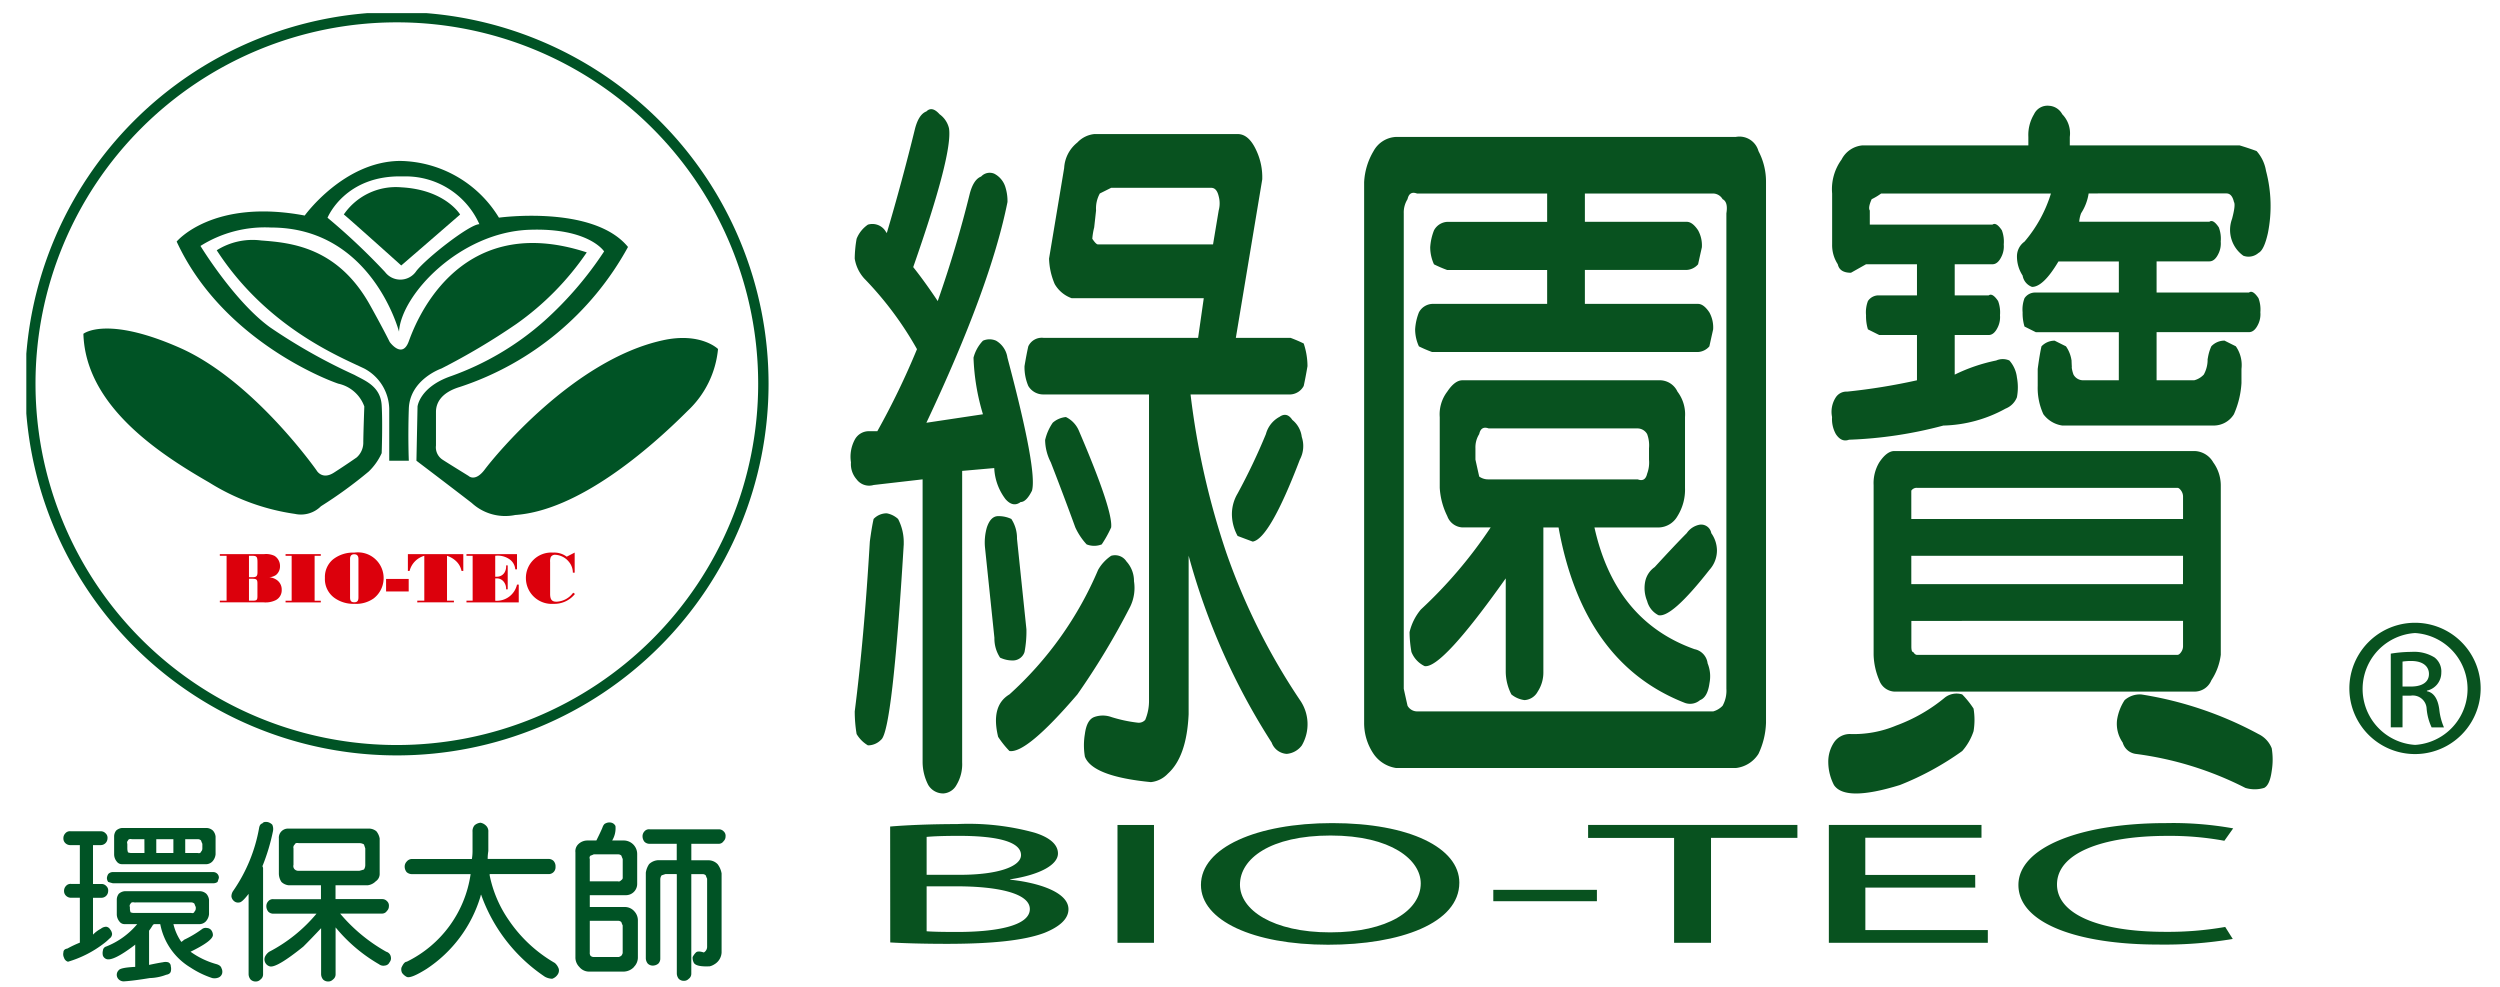
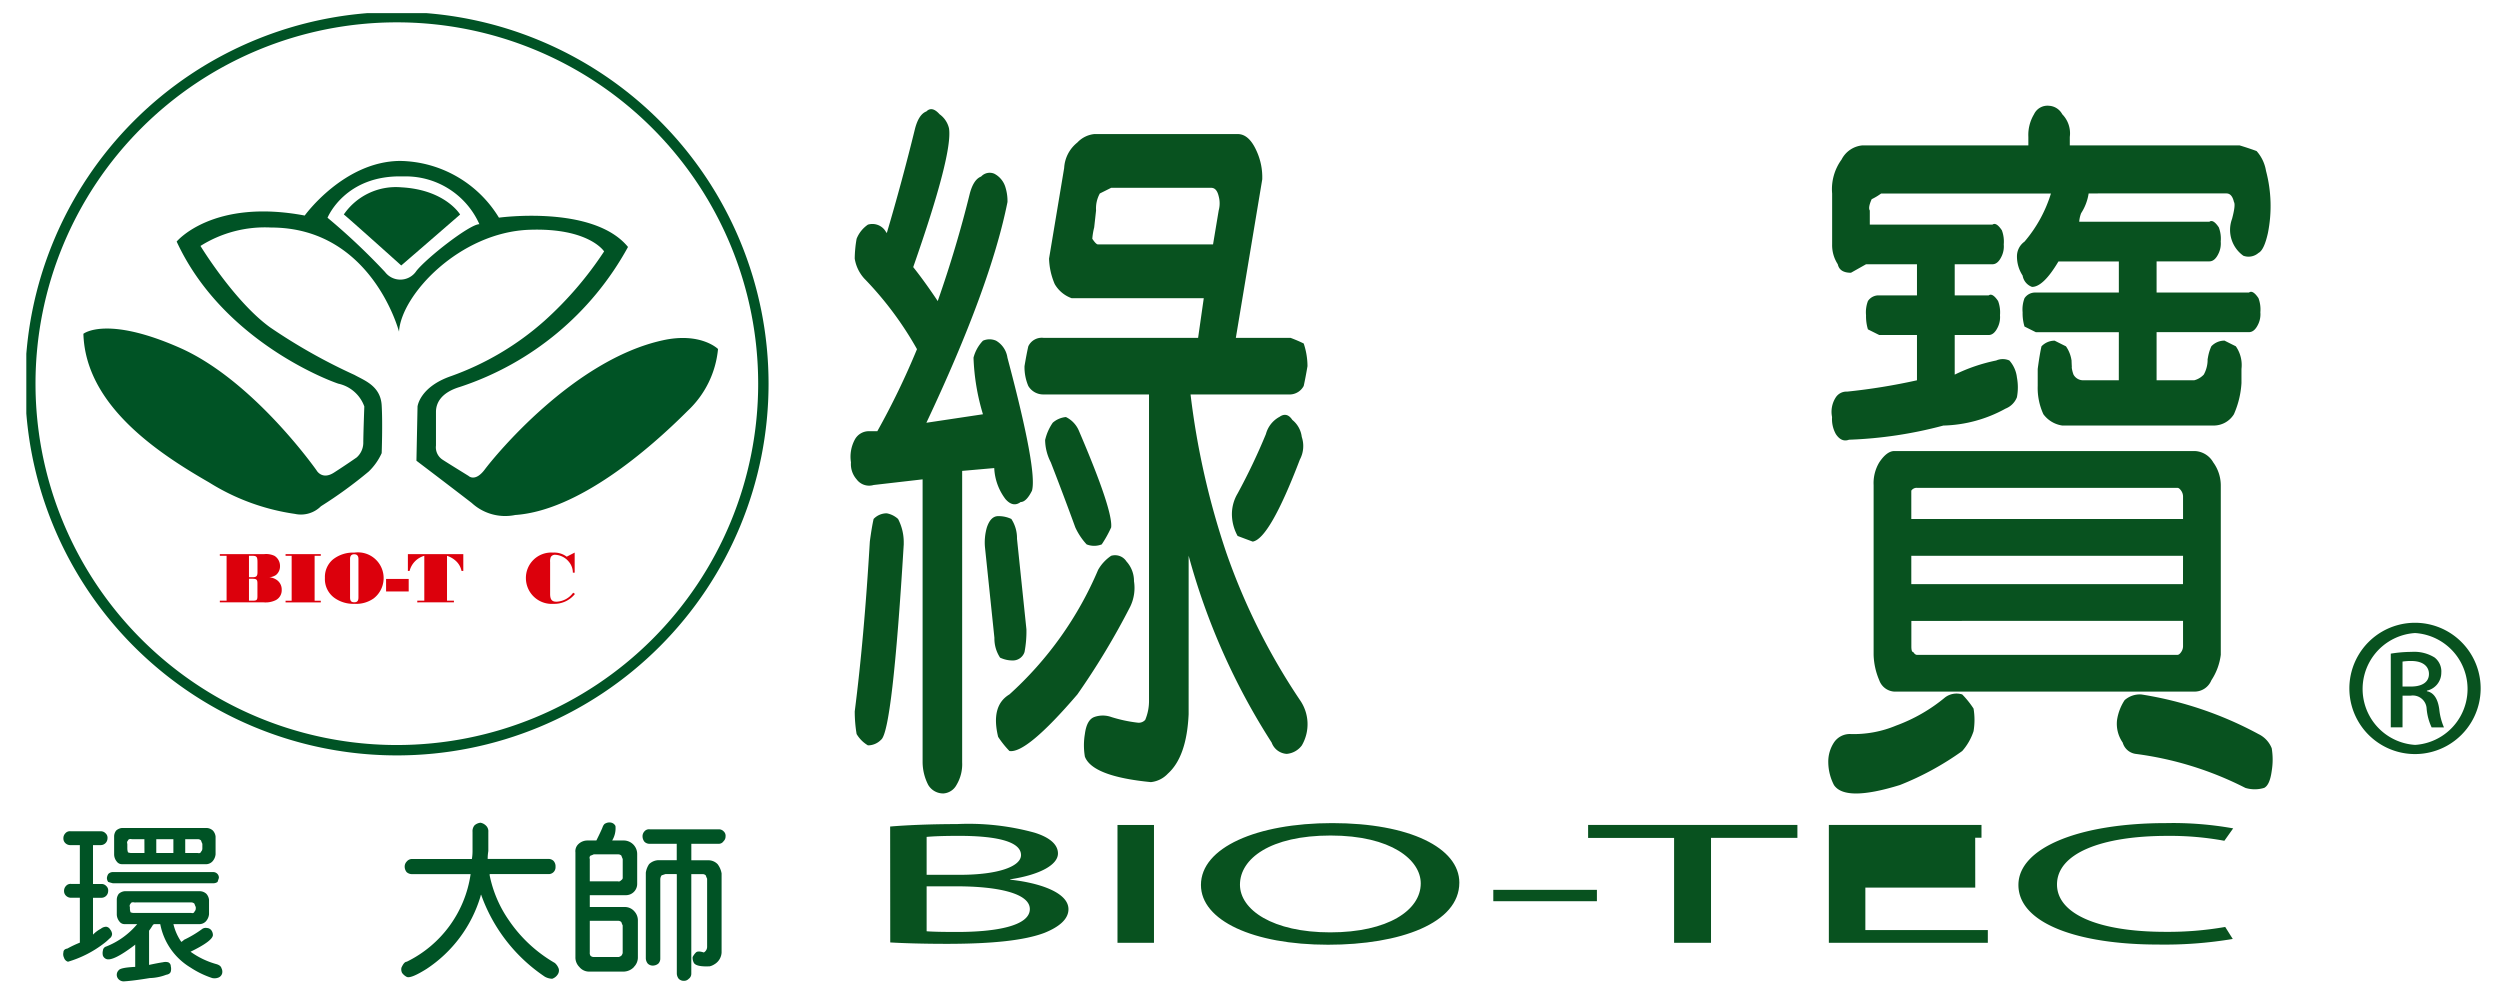
<svg xmlns="http://www.w3.org/2000/svg" width="190" height="75" viewBox="0 0 190 75">
  <defs>
    <clipPath id="clip-path">
      <rect id="矩形_5279" data-name="矩形 5279" width="190" height="75" transform="translate(122 19)" fill="none" stroke="#707070" stroke-width="1" />
    </clipPath>
    <clipPath id="clip-path-2">
      <rect id="矩形_5238" data-name="矩形 5238" width="186.485" height="73.593" fill="none" />
    </clipPath>
  </defs>
  <g id="蒙版组_796" data-name="蒙版组 796" transform="translate(-122 -19)" clip-path="url(#clip-path)">
    <g id="组_4381" data-name="组 4381" transform="translate(124 20)">
      <g id="组_4381-2" data-name="组 4381" transform="translate(0 0)" clip-path="url(#clip-path-2)">
        <path id="路径_6670" data-name="路径 6670" d="M82.975,38.024a1.176,1.176,0,0,1-1.29-.43,1.747,1.747,0,0,1-.43-1.291,2.754,2.754,0,0,1,.287-1.72,1.214,1.214,0,0,1,1-.646h.716A58.43,58.43,0,0,0,86.273,27.7a25.89,25.89,0,0,0-4.015-5.377,2.934,2.934,0,0,1-.717-1.506,9.226,9.226,0,0,1,.143-1.505,2.355,2.355,0,0,1,.86-1.076,1.184,1.184,0,0,1,1.291.43l.143.215q1.146-3.872,2.151-7.958.286-1.074.861-1.291.428-.428,1,.215a1.827,1.827,0,0,1,.717,1.076Q89,12.86,85.986,21.464q.86,1.078,1.864,2.581,1.431-4.084,2.438-8.174.286-1.074.86-1.29a.886.886,0,0,1,1-.215,1.707,1.707,0,0,1,.86,1.076,3.494,3.494,0,0,1,.143,1.075q-1.291,6.453-6.165,16.777l4.3-.646a16.793,16.793,0,0,1-.717-4.3,2.918,2.918,0,0,1,.717-1.29,1.236,1.236,0,0,1,1,0,1.78,1.78,0,0,1,.861,1.29q2.292,8.606,1.865,10.11c-.288.575-.575.86-.861.86-.383.289-.766.215-1.147-.215a4.208,4.208,0,0,1-.86-2.366l-2.438.215V59.1a3.061,3.061,0,0,1-.43,1.721,1.219,1.219,0,0,1-1,.645,1.319,1.319,0,0,1-1.147-.645A3.831,3.831,0,0,1,86.7,59.1V37.595Zm0,2.582a1.376,1.376,0,0,1,1-.43,1.747,1.747,0,0,1,.861.43,3.825,3.825,0,0,1,.43,1.72v.215q-.861,14.2-1.721,14.841a1.383,1.383,0,0,1-1,.43,2.447,2.447,0,0,1-.86-.861,10.388,10.388,0,0,1-.143-1.721q.715-5.591,1.147-12.905c.094-.716.19-1.29.287-1.72m11.614,8.388a8.347,8.347,0,0,1-.143,1.721.926.926,0,0,1-.86.645,2.2,2.2,0,0,1-1-.215,2.645,2.645,0,0,1-.43-1.505l-.717-6.883a4.128,4.128,0,0,1,.143-1.505c.19-.571.477-.861.861-.861a2.253,2.253,0,0,1,1,.216,2.652,2.652,0,0,1,.43,1.505Zm6.453-5.592a1.025,1.025,0,0,1,1.147.43,2.2,2.2,0,0,1,.575,1.505,3.269,3.269,0,0,1-.288,1.936,56.648,56.648,0,0,1-4.015,6.668q-3.871,4.516-5.162,4.3a7.118,7.118,0,0,1-.86-1.076q-.575-2.369.86-3.226a26.921,26.921,0,0,0,6.739-9.464,3.174,3.174,0,0,1,1-1.076m5.879,12.045q-.145,3.226-1.577,4.516a2.057,2.057,0,0,1-1.29.646q-4.446-.434-5.018-1.937a5.154,5.154,0,0,1,0-1.721q.141-1.078.716-1.29a1.927,1.927,0,0,1,1.29,0,10.814,10.814,0,0,0,2.008.43.652.652,0,0,0,.573-.215,3.7,3.7,0,0,0,.287-1.505V31.142H95.88a1.319,1.319,0,0,1-1.148-.646,3.646,3.646,0,0,1-.287-1.505c.094-.571.19-1.075.287-1.505a1.129,1.129,0,0,1,1.148-.646h11.758l.43-3.011H98.031a2.432,2.432,0,0,1-1.291-1.076,5.288,5.288,0,0,1-.43-1.936l1.148-6.882a2.651,2.651,0,0,1,1-1.937,2.055,2.055,0,0,1,1.291-.645h10.9q.861,0,1.434,1.29a4.792,4.792,0,0,1,.43,2.151L110.506,26.84h4.158c.381.145.717.289,1,.43a5.446,5.446,0,0,1,.287,1.721q-.145.862-.287,1.505a1.219,1.219,0,0,1-1,.646h-7.6a59.551,59.551,0,0,0,2.724,12.045,48.85,48.85,0,0,0,5.592,11.185,3.206,3.206,0,0,1,.143,3.441,1.6,1.6,0,0,1-1.148.646,1.3,1.3,0,0,1-1.147-.861,50.867,50.867,0,0,1-6.309-14.2Zm-10.9-20.863a3.8,3.8,0,0,1,.574-1.291,1.774,1.774,0,0,1,1-.43,2.04,2.04,0,0,1,1,1.076q2.581,6.024,2.438,7.313a8.732,8.732,0,0,1-.717,1.29,1.566,1.566,0,0,1-1.147,0,4.941,4.941,0,0,1-.86-1.29q-.861-2.365-1.864-4.947a3.8,3.8,0,0,1-.431-1.72m12.762-14.842.43-2.58a2.066,2.066,0,0,0,0-1.076c-.1-.43-.286-.645-.573-.645h-7.6c-.287.144-.574.288-.86.43a2.345,2.345,0,0,0-.287,1.291l-.143,1.29a4.99,4.99,0,0,0-.143.861c.19.289.333.43.43.43ZM113.8,32.863c.381-.285.717-.215,1,.215a1.954,1.954,0,0,1,.716,1.29,2.181,2.181,0,0,1-.143,1.721q-2.3,6.024-3.585,6.237c-.383-.141-.766-.285-1.147-.43a3.467,3.467,0,0,1-.43-1.506,3.066,3.066,0,0,1,.43-1.721,46.739,46.739,0,0,0,2.151-4.517,2.1,2.1,0,0,1,1-1.29" transform="translate(-18.582 -2.164)" fill="#08521f" />
-         <path id="路径_6671" data-name="路径 6671" d="M134.275,60.151a2.528,2.528,0,0,1-1.721-1.076,4.173,4.173,0,0,1-.717-2.366V15.628a5.112,5.112,0,0,1,.717-2.366,2.057,2.057,0,0,1,1.721-1.075h25.81a1.5,1.5,0,0,1,1.721,1.075,4.971,4.971,0,0,1,.574,2.366V56.709a5.907,5.907,0,0,1-.574,2.366,2.334,2.334,0,0,1-1.721,1.076Zm11.471-35.274V22.3h-7.6a9.784,9.784,0,0,1-1-.43,3.131,3.131,0,0,1-.287-1.291,4.178,4.178,0,0,1,.287-1.29,1.215,1.215,0,0,1,1-.646h7.6V16.488h-9.894c-.383-.141-.622,0-.716.43a1.892,1.892,0,0,0-.287,1.076V54.128c.094.43.19.861.287,1.29a.842.842,0,0,0,.716.43h22.513a1.574,1.574,0,0,0,.716-.43,2.353,2.353,0,0,0,.287-1.29V17.994c.094-.571,0-.932-.287-1.076a.847.847,0,0,0-.716-.43h-9.751v2.151h7.743q.43,0,.861.646a2.362,2.362,0,0,1,.287,1.29q-.145.646-.287,1.291a1.232,1.232,0,0,1-.861.43h-7.743v2.581h8.6q.43,0,.861.646a2.364,2.364,0,0,1,.287,1.29q-.145.646-.287,1.291a1.232,1.232,0,0,1-.861.43H137a9.711,9.711,0,0,1-1-.43,3.131,3.131,0,0,1-.287-1.291,4.178,4.178,0,0,1,.287-1.29,1.214,1.214,0,0,1,1-.646Zm-.287,16.992V52.837a2.656,2.656,0,0,1-.43,1.506,1.217,1.217,0,0,1-1,.646,1.981,1.981,0,0,1-1-.431,3.825,3.825,0,0,1-.43-1.721v-7.1q-4.877,6.885-6.167,6.668a2.009,2.009,0,0,1-1-1.076,9.188,9.188,0,0,1-.143-1.505,4.145,4.145,0,0,1,.86-1.721,34.771,34.771,0,0,0,5.305-6.238h-2.15a1.29,1.29,0,0,1-1.148-.861,5.542,5.542,0,0,1-.573-2.151V33.48a2.837,2.837,0,0,1,.573-1.936c.381-.571.764-.861,1.148-.861h14.912a1.488,1.488,0,0,1,1.434.861,2.845,2.845,0,0,1,.574,1.936v5.377a3.8,3.8,0,0,1-.574,2.151,1.685,1.685,0,0,1-1.434.861h-4.875q1.576,7.1,7.6,9.248a1.247,1.247,0,0,1,1,1.075,2.624,2.624,0,0,1,.143,1.506q-.145,1.074-.717,1.291a1.159,1.159,0,0,1-1.147.214q-7.744-3.015-9.607-13.335ZM141.3,34.341c-.383-.141-.623,0-.717.43a1.892,1.892,0,0,0-.287,1.076v.86q.141.646.287,1.291a1.155,1.155,0,0,0,.717.215h11.328q.571.216.717-.43a2.427,2.427,0,0,0,.143-1.076v-.86a2.451,2.451,0,0,0-.143-1.076.847.847,0,0,0-.717-.43Zm16.06,7.313a.78.78,0,0,1,.86.645,2.317,2.317,0,0,1,.431,1.291,2.2,2.2,0,0,1-.574,1.505q-2.871,3.66-3.872,3.441a1.681,1.681,0,0,1-.86-1.075,2.576,2.576,0,0,1-.143-1.505,1.765,1.765,0,0,1,.717-1.076q1.576-1.719,2.437-2.581a1.532,1.532,0,0,1,1-.645" transform="translate(-30.163 -2.781)" fill="#08521f" />
        <path id="路径_6672" data-name="路径 6672" d="M186.468,54.08a1.449,1.449,0,0,1,1.289-.215,6.958,6.958,0,0,1,.861,1.075,5.2,5.2,0,0,1,0,1.721,4.313,4.313,0,0,1-.861,1.505,22.048,22.048,0,0,1-4.731,2.582q-4.161,1.29-5.019,0a3.844,3.844,0,0,1-.43-1.721,2.656,2.656,0,0,1,.43-1.506,1.447,1.447,0,0,1,1.291-.645,8.347,8.347,0,0,0,3.441-.646,12.6,12.6,0,0,0,3.729-2.151M199.66,26.334h-6.31c-.286-.142-.573-.286-.86-.43a3.422,3.422,0,0,1-.143-1.076,2.408,2.408,0,0,1,.143-1.075.965.965,0,0,1,.86-.43h6.31V20.957h-4.589q-1.149,1.937-2.007,1.936a1.1,1.1,0,0,1-.716-.861,2.645,2.645,0,0,1-.43-1.505,1.365,1.365,0,0,1,.573-1.075,10.283,10.283,0,0,0,2.008-3.656H181.592a4.545,4.545,0,0,1-.716.43c-.193.43-.24.719-.143.86V18.16h9.32c.19-.141.431,0,.717.431a2.44,2.44,0,0,1,.143,1.075,1.737,1.737,0,0,1-.143.86c-.192.43-.43.646-.717.646h-2.867v2.366h2.581c.19-.141.43,0,.717.43a2.446,2.446,0,0,1,.143,1.075,1.742,1.742,0,0,1-.143.861c-.193.43-.431.645-.717.645h-2.581V29.56a13.05,13.05,0,0,1,3.154-1.075,1.238,1.238,0,0,1,1,0,2.333,2.333,0,0,1,.574,1.29,4.062,4.062,0,0,1,0,1.505,1.524,1.524,0,0,1-.861.861,10.273,10.273,0,0,1-4.732,1.29,31.954,31.954,0,0,1-7.169,1.076q-.575.216-1-.43a2.329,2.329,0,0,1-.287-1.291,2.017,2.017,0,0,1,.287-1.505.967.967,0,0,1,.861-.43,46.281,46.281,0,0,0,5.305-.861V26.549h-2.867c-.287-.141-.574-.285-.861-.43a3.42,3.42,0,0,1-.143-1.076,2.406,2.406,0,0,1,.143-1.075.965.965,0,0,1,.861-.43h2.867V21.172h-3.871l-1.147.646q-.862,0-1-.646a2.647,2.647,0,0,1-.43-1.505V15.795a3.817,3.817,0,0,1,.717-2.581,1.977,1.977,0,0,1,1.577-1.076h12.619v-.645a3.064,3.064,0,0,1,.43-1.721,1.128,1.128,0,0,1,1.147-.645,1.219,1.219,0,0,1,1,.645,2.07,2.07,0,0,1,.573,1.721v.645h12.905q.716.217,1.29.43a2.98,2.98,0,0,1,.717,1.506,10.436,10.436,0,0,1,.143,4.731c-.193.861-.43,1.364-.716,1.506a1.143,1.143,0,0,1-1.148.214,2.411,2.411,0,0,1-.861-2.8q.286-1.074.144-1.291c-.1-.43-.287-.645-.574-.645H197.365a3.811,3.811,0,0,1-.573,1.505,2.282,2.282,0,0,0-.143.646h9.894c.19-.141.43,0,.716.43a2.43,2.43,0,0,1,.144,1.076,1.731,1.731,0,0,1-.144.861q-.287.644-.716.645h-4.014v2.366h7.026c.191-.141.43,0,.717.43a2.444,2.444,0,0,1,.143,1.075,1.742,1.742,0,0,1-.143.861c-.193.43-.431.646-.717.646h-7.026v3.656H205.4a1.518,1.518,0,0,0,.716-.43,2.347,2.347,0,0,0,.287-1.291v.216a3.42,3.42,0,0,1,.287-1.076,1.381,1.381,0,0,1,1-.43c.286.145.573.289.86.43a2.494,2.494,0,0,1,.43,1.721v1.076a6.85,6.85,0,0,1-.573,2.365,1.8,1.8,0,0,1-1.578.861H195.358a2.168,2.168,0,0,1-1.434-.861,4.778,4.778,0,0,1-.43-2.151V29.13q.141-1.074.287-1.721a1.379,1.379,0,0,1,1-.43c.287.145.574.289.861.43a2.5,2.5,0,0,1,.43,1.721v-.645a2.389,2.389,0,0,0,.143,1.075.837.837,0,0,0,.717.43h2.725ZM182.6,53.65a1.293,1.293,0,0,1-1.147-.86,5.272,5.272,0,0,1-.43-1.936V37.949a3.056,3.056,0,0,1,.43-1.721c.381-.571.764-.861,1.147-.861h22.8a1.69,1.69,0,0,1,1.434.861,2.986,2.986,0,0,1,.574,1.721V50.854a4.534,4.534,0,0,1-.717,1.936,1.38,1.38,0,0,1-1.29.86Zm21.939-13.12V38.809a.788.788,0,0,0-.143-.43c-.1-.141-.193-.215-.287-.215H184.317a.482.482,0,0,0-.43.215V40.53Zm0,2.8H183.887v2.151h20.648Zm-20.648,4.947v1.936c0,.289.046.43.143.43.094.144.19.215.287.215h19.788c.094,0,.19-.071.287-.215a.774.774,0,0,0,.143-.43V48.273Zm25.38,12.689a25.53,25.53,0,0,0-8.317-2.58,1.193,1.193,0,0,1-1-.861,2.5,2.5,0,0,1-.43-1.721,3.789,3.789,0,0,1,.575-1.505,1.741,1.741,0,0,1,1.289-.43,27.758,27.758,0,0,1,8.891,3.012,2.018,2.018,0,0,1,1,1.075,5.279,5.279,0,0,1,0,1.721q-.145,1.075-.574,1.29a2.445,2.445,0,0,1-1.434,0" transform="translate(-40.628 -2.088)" fill="#08521f" />
        <path id="路径_6673" data-name="路径 6673" d="M85.127,80.1c1.212-.106,3.124-.187,5.069-.187a18.9,18.9,0,0,1,5.9.651c1.115.345,1.785.878,1.785,1.582,0,.863-1.37,1.621-3.633,1.966v.027c2.04.212,4.431.916,4.431,2.245,0,.77-.733,1.355-1.817,1.793-1.5.571-3.922.838-7.428.838-1.912,0-3.379-.053-4.3-.106ZM87.9,83.769h2.519c2.933,0,4.654-.639,4.654-1.5,0-1.049-1.913-1.461-4.717-1.461-1.276,0-2.009.039-2.456.079Zm0,4.291c.542.04,1.339.052,2.328.052,2.869,0,5.515-.438,5.515-1.74,0-1.222-2.519-1.728-5.547-1.728H87.9Z" transform="translate(-19.476 -18.283)" fill="#08521f" />
        <rect id="矩形_5235" data-name="矩形 5235" width="2.773" height="8.955" transform="translate(82.929 61.698)" fill="#08521f" />
        <path id="路径_6674" data-name="路径 6674" d="M135.393,84.344c0,3.082-4.495,4.716-9.978,4.716-5.675,0-9.659-1.833-9.659-4.544,0-2.843,4.239-4.7,9.979-4.7,5.865,0,9.659,1.873,9.659,4.531m-16.673.146c0,1.913,2.487,3.627,6.855,3.627,4.4,0,6.885-1.687,6.885-3.72,0-1.781-2.231-3.64-6.854-3.64-4.59,0-6.886,1.767-6.886,3.733" transform="translate(-26.484 -18.26)" fill="#08521f" />
        <rect id="矩形_5236" data-name="矩形 5236" width="7.874" height="0.864" transform="translate(111.491 66.628)" fill="#08521f" />
        <path id="路径_6675" data-name="路径 6675" d="M160.444,80.985h-6.535V80h15.907v.983h-6.566v7.971h-2.806Z" transform="translate(-35.213 -18.303)" fill="#08521f" />
-         <path id="路径_6676" data-name="路径 6676" d="M188.76,84.759h-8.352v3.228h9.308v.969H177.634V80h11.6v.97h-8.83V83.8h8.352Z" transform="translate(-40.641 -18.303)" fill="#08521f" />
+         <path id="路径_6676" data-name="路径 6676" d="M188.76,84.759h-8.352v3.228h9.308v.969H177.634V80h11.6v.97h-8.83h8.352Z" transform="translate(-40.641 -18.303)" fill="#08521f" />
        <path id="路径_6677" data-name="路径 6677" d="M212.606,88.621a31.308,31.308,0,0,1-5.674.425c-6.057,0-10.616-1.594-10.616-4.53,0-2.8,4.559-4.7,11.221-4.7a25.98,25.98,0,0,1,5.1.4l-.669.943a22.747,22.747,0,0,0-4.336-.372c-5.037,0-8.384,1.342-8.384,3.693,0,2.193,3.028,3.6,8.257,3.6a25.187,25.187,0,0,0,4.527-.372Z" transform="translate(-44.916 -18.26)" fill="#08521f" />
-         <path id="路径_6678" data-name="路径 6678" d="M31.877,39.134l0-3.959a3.556,3.556,0,0,0-1.9-3.049c-1.893-.907-7.42-3.137-11.211-8.987a5.1,5.1,0,0,1,3.38-.745c2.227.168,5.792.482,8.259,4.892,1.016,1.822,1.508,2.823,1.508,2.823s.946,1.321,1.447-.045C33.7,29.159,36.831,20,46.889,23.3a21.35,21.35,0,0,1-5.358,5.445,51.015,51.015,0,0,1-5.688,3.38s-2.4.825-2.477,3.049,0,3.959,0,3.959Z" transform="translate(-4.295 -5.118)" fill="#005325" />
        <path id="路径_6679" data-name="路径 6679" d="M49.653,28.195c-6.8,1.492-12.777,8.819-13.519,9.812s-1.239.492-1.239.492-1.661-1.023-1.981-1.237a1.119,1.119,0,0,1-.493-1.071V33.633c0-.661.376-1.46,1.813-1.894A22.612,22.612,0,0,0,47.015,21.1c-2.635-3.217-9.809-2.227-9.809-2.227A8.946,8.946,0,0,0,29.7,14.562c-4.279.022-7.255,4.15-7.255,4.15-7.006-1.317-9.732,1.978-9.732,1.978C16.1,28.03,23.894,31.121,25,31.49a2.711,2.711,0,0,1,1.975,1.732s-.078,2.143-.078,2.8a1.5,1.5,0,0,1-.5,1.072s-.823.576-1.732,1.158-1.318-.171-1.318-.171-4.785-6.838-10.389-9.314S5.625,27.7,5.625,27.7c.162,5.442,5.685,9.072,9.56,11.3A16.749,16.749,0,0,0,21.7,41.387a2.146,2.146,0,0,0,1.978-.58,33.545,33.545,0,0,0,3.629-2.638,4.508,4.508,0,0,0,.988-1.4s.081-2.234,0-3.629c-.085-1.483-1.321-1.894-2.059-2.311A42.812,42.812,0,0,1,19.8,27.2c-2.719-1.975-5.277-6.177-5.277-6.177a9.19,9.19,0,0,1,5.361-1.4c7.67,0,9.728,7.915,9.728,7.915.165-2.807,4.616-7.552,9.9-7.744,4.535-.165,5.688,1.644,5.688,1.644a27.073,27.073,0,0,1-4.536,5.277,21.579,21.579,0,0,1-7.093,4.2c-2.392.825-2.551,2.308-2.551,2.308l-.084,4.124s2.392,1.812,4.205,3.211a3.752,3.752,0,0,0,3.3.913c4.778-.33,10.14-4.947,13.108-7.916a7.378,7.378,0,0,0,2.308-4.7s-1.311-1.3-4.205-.66m-18.715-5.28A1.459,1.459,0,0,1,28.546,23a48.743,48.743,0,0,0-4.367-4.121S25.5,15.6,29.944,15.74a6.118,6.118,0,0,1,5.776,3.629c-.741,0-4,2.561-4.781,3.545" transform="translate(-1.287 -3.331)" fill="#005325" />
        <path id="路径_6680" data-name="路径 6680" d="M31.286,19.224a4.8,4.8,0,0,1,4.367-2.065c3.354.181,4.474,2.068,4.474,2.068s-4.448,3.856-4.474,3.872c0,0-4.364-3.918-4.367-3.875" transform="translate(-7.158 -3.923)" fill="#005325" />
        <path id="路径_6681" data-name="路径 6681" d="M21.285,56.85V55.183h.243c.336,0,.4.062.4.359v.971c0,.285-.058.337-.378.337Zm-2.214.126H22.4a1.759,1.759,0,0,0,.923-.169.843.843,0,0,0,.45-.783.879.879,0,0,0-.437-.79,1.133,1.133,0,0,0-.654-.165,1.044,1.044,0,0,0,.654-.171.845.845,0,0,0,.308-.677.91.91,0,0,0-.414-.777,1.5,1.5,0,0,0-.8-.133h-3.36v.126h.514V56.85h-.514Zm2.214-1.91V53.438h.259c.32,0,.388.077.388.488v.761c0,.295-.084.379-.378.379Z" transform="translate(-4.363 -12.197)" fill="#dc000c" />
        <path id="路径_6682" data-name="路径 6682" d="M25.548,56.977v-.126h.463V53.439h-.463v-.126h2.678v.126h-.47v3.412h.47v.126Z" transform="translate(-5.845 -12.197)" fill="#dc000c" />
        <path id="路径_6683" data-name="路径 6683" d="M31.336,53.637c0-.233.107-.352.317-.352s.321.12.321.352v2.93c0,.262-.094.369-.321.369s-.317-.107-.317-.369Zm.34-.476a2.462,2.462,0,0,0-1.642.521,1.739,1.739,0,0,0-.608,1.4,1.76,1.76,0,0,0,.748,1.537,2.458,2.458,0,0,0,1.489.434,2.312,2.312,0,0,0,1.463-.408,1.955,1.955,0,0,0-1.45-3.487" transform="translate(-6.732 -12.162)" fill="#dc000c" />
        <rect id="矩形_5237" data-name="矩形 5237" width="1.719" height="0.952" transform="translate(27.342 42.999)" fill="#dc000c" />
        <path id="路径_6684" data-name="路径 6684" d="M38.314,56.977V56.85h.534V53.438a1.6,1.6,0,0,0-1.117,1.149H37.6V53.312h4.212v1.276h-.136a1.382,1.382,0,0,0-.393-.725,1.785,1.785,0,0,0-.709-.424V56.85H41.1v.126Z" transform="translate(-8.601 -12.197)" fill="#dc000c" />
-         <path id="路径_6685" data-name="路径 6685" d="M43.376,56.977V56.85h.469V53.438h-.469v-.126h3.84v1.152h-.133a1.018,1.018,0,0,0-.467-.783,1.557,1.557,0,0,0-1.055-.243v1.589h.13a.675.675,0,0,0,.576-.317.914.914,0,0,0,.12-.544h.123v1.822h-.123A.845.845,0,0,0,46.2,55.4a.663.663,0,0,0-.515-.247h-.123v1.7a1.578,1.578,0,0,0,1.654-1.227h.133v1.353Z" transform="translate(-9.924 -12.197)" fill="#dc000c" />
        <path id="路径_6686" data-name="路径 6686" d="M52.961,56.3a2,2,0,0,1-1.629.754,1.963,1.963,0,0,1-2.1-1.92,1.929,1.929,0,0,1,2.062-1.975,1.579,1.579,0,0,1,1.039.311l.605-.311v1.525H52.8a1.3,1.3,0,0,0-.33-.858,1.426,1.426,0,0,0-1-.5.369.369,0,0,0-.346.169.853.853,0,0,0-.052.385V56.3c0,.424.136.592.482.592a1.652,1.652,0,0,0,1.269-.683Z" transform="translate(-11.263 -12.162)" fill="#dc000c" />
        <path id="路径_6687" data-name="路径 6687" d="M28.252,56.106A27.856,27.856,0,1,0,.394,28.249,27.857,27.857,0,0,0,28.252,56.106Z" transform="translate(-0.09 -0.09)" fill="none" stroke="#005325" stroke-width="0.789" />
        <path id="路径_6688" data-name="路径 6688" d="M4.9,85.6H4.253a.541.541,0,0,1-.4-.15A.484.484,0,0,1,3.7,85.1a.544.544,0,0,1,.15-.4.451.451,0,0,1,.4-.15H4.9V81.6H4.2a.539.539,0,0,1-.4-.151.48.48,0,0,1-.15-.35.54.54,0,0,1,.15-.4.449.449,0,0,1,.4-.151h2.3a.482.482,0,0,1,.351.151.451.451,0,0,1,.15.4.515.515,0,0,1-.5.5H5.9v2.954h.651a.481.481,0,0,1,.351.15.451.451,0,0,1,.15.4.513.513,0,0,1-.5.5H5.9v2.8a2.381,2.381,0,0,1,.6-.45.665.665,0,0,1,.4-.15.4.4,0,0,1,.3.2.62.62,0,0,1,.15.35.432.432,0,0,1-.2.35,3.77,3.77,0,0,1-.4.351A8.324,8.324,0,0,1,4,90.462a.446.446,0,0,1-.3-.3.589.589,0,0,1-.05-.4q0-.251.3-.3a8.376,8.376,0,0,1,.952-.451Zm7.911,3.2a8.443,8.443,0,0,0,1.352-.8.462.462,0,0,1,.4-.1.434.434,0,0,1,.35.2.62.62,0,0,1,.1.35q-.051.451-1.7,1.252a6.187,6.187,0,0,0,2,.952c.2.067.317.166.351.3a.573.573,0,0,1,.05.4.472.472,0,0,1-.251.3.813.813,0,0,1-.5.05,6.946,6.946,0,0,1-1.652-.8,4.921,4.921,0,0,1-2.3-3.3h-.5a.044.044,0,0,1-.05.049,5.033,5.033,0,0,1-.3.451v2.6c.467-.1.817-.168,1.051-.2a.8.8,0,0,1,.4,0,.322.322,0,0,1,.2.3.827.827,0,0,1,0,.4c-.034.132-.15.216-.351.25a3.744,3.744,0,0,1-1.252.25q-1.2.2-1.953.251a.542.542,0,0,1-.4-.15.484.484,0,0,1,0-.7q.15-.2,1.252-.251v-1.7l-.05.05q-1.652,1.252-2.152,1.051a.454.454,0,0,1-.251-.25.808.808,0,0,1,0-.4.343.343,0,0,1,.251-.3,5.882,5.882,0,0,0,2.353-1.7H8.308a.477.477,0,0,1-.4-.2.864.864,0,0,1-.2-.551v-1.1a.741.741,0,0,1,.15-.451.768.768,0,0,1,.451-.2h5.658a.754.754,0,0,1,.551.2.816.816,0,0,1,.2.451v1.1a.945.945,0,0,1-.25.551.682.682,0,0,1-.5.2H12.013a3.957,3.957,0,0,0,.6,1.352,1.441,1.441,0,0,0,.2-.151m2.253-5.157a.433.433,0,0,1,.3.15.408.408,0,0,1,.1.3c-.033.1-.067.2-.1.3a.537.537,0,0,1-.3.1H7.407c-.133-.033-.25-.067-.35-.1a.527.527,0,0,1-.1-.3.714.714,0,0,1,.1-.3.48.48,0,0,1,.35-.15Zm-6.96-.6a.474.474,0,0,1-.4-.2.86.86,0,0,1-.2-.551V80.948a.733.733,0,0,1,.15-.45.756.756,0,0,1,.45-.2h6.359a.747.747,0,0,1,.551.2.805.805,0,0,1,.2.45V82.3a.94.94,0,0,1-.25.551.681.681,0,0,1-.5.2Zm1.7-1.9H8.859c-.167-.032-.268,0-.3.1a.225.225,0,0,0-.05.251v.35a.932.932,0,0,0,.05.3.7.7,0,0,0,.3.049h.952Zm-.752,4.807q-.25-.05-.3.1a.225.225,0,0,0-.05.25v.1a.932.932,0,0,0,.05.3.687.687,0,0,0,.3.049h4.307c.133.034.216,0,.25-.1a.34.34,0,0,0,.1-.25v-.1a1.8,1.8,0,0,1-.1-.25.339.339,0,0,0-.25-.1Zm2.955-4.807h-1.3V82.2h1.3Zm.9,1.051h.951c.133.034.217,0,.251-.1a.337.337,0,0,0,.1-.25V81.5a2.007,2.007,0,0,1-.1-.251.342.342,0,0,0-.251-.1h-.951Z" transform="translate(-0.832 -18.371)" fill="#005325" />
-         <path id="路径_6689" data-name="路径 6689" d="M20.813,85.819a.461.461,0,0,1-.4-.1.547.547,0,0,1-.2-.351.733.733,0,0,1,.15-.45,12.085,12.085,0,0,0,1.953-4.757q.05-.3.251-.35c.066-.1.2-.133.4-.1a.743.743,0,0,1,.351.2.815.815,0,0,1,.05.5,14.993,14.993,0,0,1-.8,2.654.394.394,0,0,1,.05.151v8.061a.474.474,0,0,1-.2.4.482.482,0,0,1-.35.151.542.542,0,0,1-.4-.151.663.663,0,0,1-.15-.4V85.167q-.5.651-.7.652m7.311,5.457a.476.476,0,0,1-.2.4.482.482,0,0,1-.351.151.541.541,0,0,1-.4-.151.663.663,0,0,1-.15-.4v-3.5q-.751.8-1.352,1.4-2.053,1.653-2.553,1.5a.547.547,0,0,1-.35-.752.99.99,0,0,1,.3-.35,11.709,11.709,0,0,0,3.605-2.9H23.417a.54.54,0,0,1-.4-.15.663.663,0,0,1-.15-.4.541.541,0,0,1,.15-.4.452.452,0,0,1,.4-.151h3.6V84.516H24.569a.938.938,0,0,1-.551-.25,1.152,1.152,0,0,1-.2-.652V80.962a.693.693,0,0,1,.751-.752h6.008a.9.9,0,0,1,.651.2,1.2,1.2,0,0,1,.251.551v2.653a.672.672,0,0,1-.3.6,1.03,1.03,0,0,1-.6.3H28.124v1.051h3.555a.482.482,0,0,1,.35.151.451.451,0,0,1,.15.4.478.478,0,0,1-.15.35.432.432,0,0,1-.35.2H28.474a12.7,12.7,0,0,0,3.505,2.9.482.482,0,0,1,.35.4.463.463,0,0,1-.1.4.421.421,0,0,1-.35.25.541.541,0,0,1-.45-.1,12.084,12.084,0,0,1-3.3-2.8Zm-2.8-9.964c-.167-.032-.268,0-.3.1a.285.285,0,0,0-.1.3v1.252a.347.347,0,0,0,.1.351.406.406,0,0,0,.3.1h4.606c.133-.032.25-.066.35-.1a.616.616,0,0,0,.1-.351V81.713l-.1-.3a.62.62,0,0,0-.35-.1Z" transform="translate(-4.624 -18.234)" fill="#005325" />
        <path id="路径_6690" data-name="路径 6690" d="M43.017,85.236a.393.393,0,0,0-.05.15,10.046,10.046,0,0,1-4.105,5.509q-1.2.75-1.5.6a1.011,1.011,0,0,1-.35-.3.6.6,0,0,1-.05-.4c.133-.3.267-.451.4-.451a8.808,8.808,0,0,0,4.857-6.659H37.809a.613.613,0,0,1-.451-.15.667.667,0,0,1-.15-.4.544.544,0,0,1,.15-.4.529.529,0,0,1,.451-.2h4.506a3.672,3.672,0,0,0,.05-.6V80.479a.69.69,0,0,1,.15-.5.808.808,0,0,1,.45-.2.768.768,0,0,1,.4.2.588.588,0,0,1,.2.5v1.452a3.671,3.671,0,0,0-.049.6h4.606a.542.542,0,0,1,.4.15.614.614,0,0,1,.15.45.517.517,0,0,1-.551.551H43.667v.1a9.148,9.148,0,0,0,1.452,3.4,10.643,10.643,0,0,0,3.5,3.255,1.041,1.041,0,0,1,.3.451.543.543,0,0,1-.1.45.8.8,0,0,1-.4.3,1.246,1.246,0,0,1-.551-.151,12.536,12.536,0,0,1-4.857-6.258" transform="translate(-8.452 -18.252)" fill="#005325" />
        <path id="路径_6691" data-name="路径 6691" d="M58.559,90.739a1.105,1.105,0,0,1-.8.351h-2.6a.948.948,0,0,1-.751-.351,1.017,1.017,0,0,1-.3-.75V82.027a.745.745,0,0,1,.251-.65A1,1,0,0,1,55,81.125h.7q.3-.6.45-.951.1-.3.251-.35a.631.631,0,0,1,.45-.05.471.471,0,0,1,.3.251,1.783,1.783,0,0,1-.251,1.1h.851a1.027,1.027,0,0,1,1.051,1.052v2.253a.855.855,0,0,1-.9.851H55.2v.9h2.654a.952.952,0,0,1,.751.35,1,1,0,0,1,.25.652v2.8a1.016,1.016,0,0,1-.3.75M55.2,84.23h2.152c.067.034.15,0,.251-.1a.2.2,0,0,0,.1-.2v-1.4a1.854,1.854,0,0,1-.1-.251.342.342,0,0,0-.251-.1H55.5a1.744,1.744,0,0,1-.25.1.225.225,0,0,0-.05.251Zm0,3v2.4a.4.4,0,0,0,.05.25.341.341,0,0,0,.25.1h1.9a.554.554,0,0,0,.2-.1.526.526,0,0,0,.1-.2v-2.1a1.814,1.814,0,0,1-.1-.251.342.342,0,0,0-.251-.1Zm5.758-3.555-.3.1a.537.537,0,0,0-.1.3v6.008a.542.542,0,0,1-.15.4.667.667,0,0,1-.4.15.541.541,0,0,1-.4-.15.669.669,0,0,1-.15-.4v-6.51a1.536,1.536,0,0,1,.25-.651,1.082,1.082,0,0,1,.7-.3h1.4V81.377H59.759a.543.543,0,0,1-.4-.151.665.665,0,0,1-.15-.4.545.545,0,0,1,.15-.4.451.451,0,0,1,.4-.15h5.258a.481.481,0,0,1,.351.15.452.452,0,0,1,.15.4.479.479,0,0,1-.15.351.435.435,0,0,1-.351.2h-2.1v1.252h1.3a.963.963,0,0,1,.7.3,1.6,1.6,0,0,1,.3.7v6.009a1.1,1.1,0,0,1-.551.9,1.144,1.144,0,0,1-.35.15q-1,.049-1.2-.251a.817.817,0,0,1-.1-.45,1.3,1.3,0,0,1,.25-.35q.15-.15.6,0a.494.494,0,0,0,.251-.451V84.03a1.708,1.708,0,0,1-.1-.25.344.344,0,0,0-.251-.1h-.851v7.561a.478.478,0,0,1-.2.4.483.483,0,0,1-.351.15.54.54,0,0,1-.4-.15.666.666,0,0,1-.15-.4V83.68Z" transform="translate(-12.376 -18.248)" fill="#005325" />
        <path id="路径_6692" data-name="路径 6692" d="M233.929,60.076a4.989,4.989,0,1,1-.022,0Zm-.022.781a4.259,4.259,0,0,0,.022,8.5,4.259,4.259,0,0,0,0-8.5Zm-.938,7.165h-.893v-5.6a10,10,0,0,1,1.585-.134,2.946,2.946,0,0,1,1.741.424,1.341,1.341,0,0,1,.514,1.161,1.393,1.393,0,0,1-1.094,1.361v.045c.491.089.827.536.938,1.362a4.631,4.631,0,0,0,.357,1.384h-.937a4.124,4.124,0,0,1-.379-1.428,1.049,1.049,0,0,0-1.205-.983h-.625Zm0-3.1h.648c.737,0,1.361-.268,1.361-.96,0-.49-.357-.983-1.361-.983a4.336,4.336,0,0,0-.648.046Z" transform="translate(-52.377 -13.745)" fill="#08521f" />
      </g>
    </g>
  </g>
</svg>